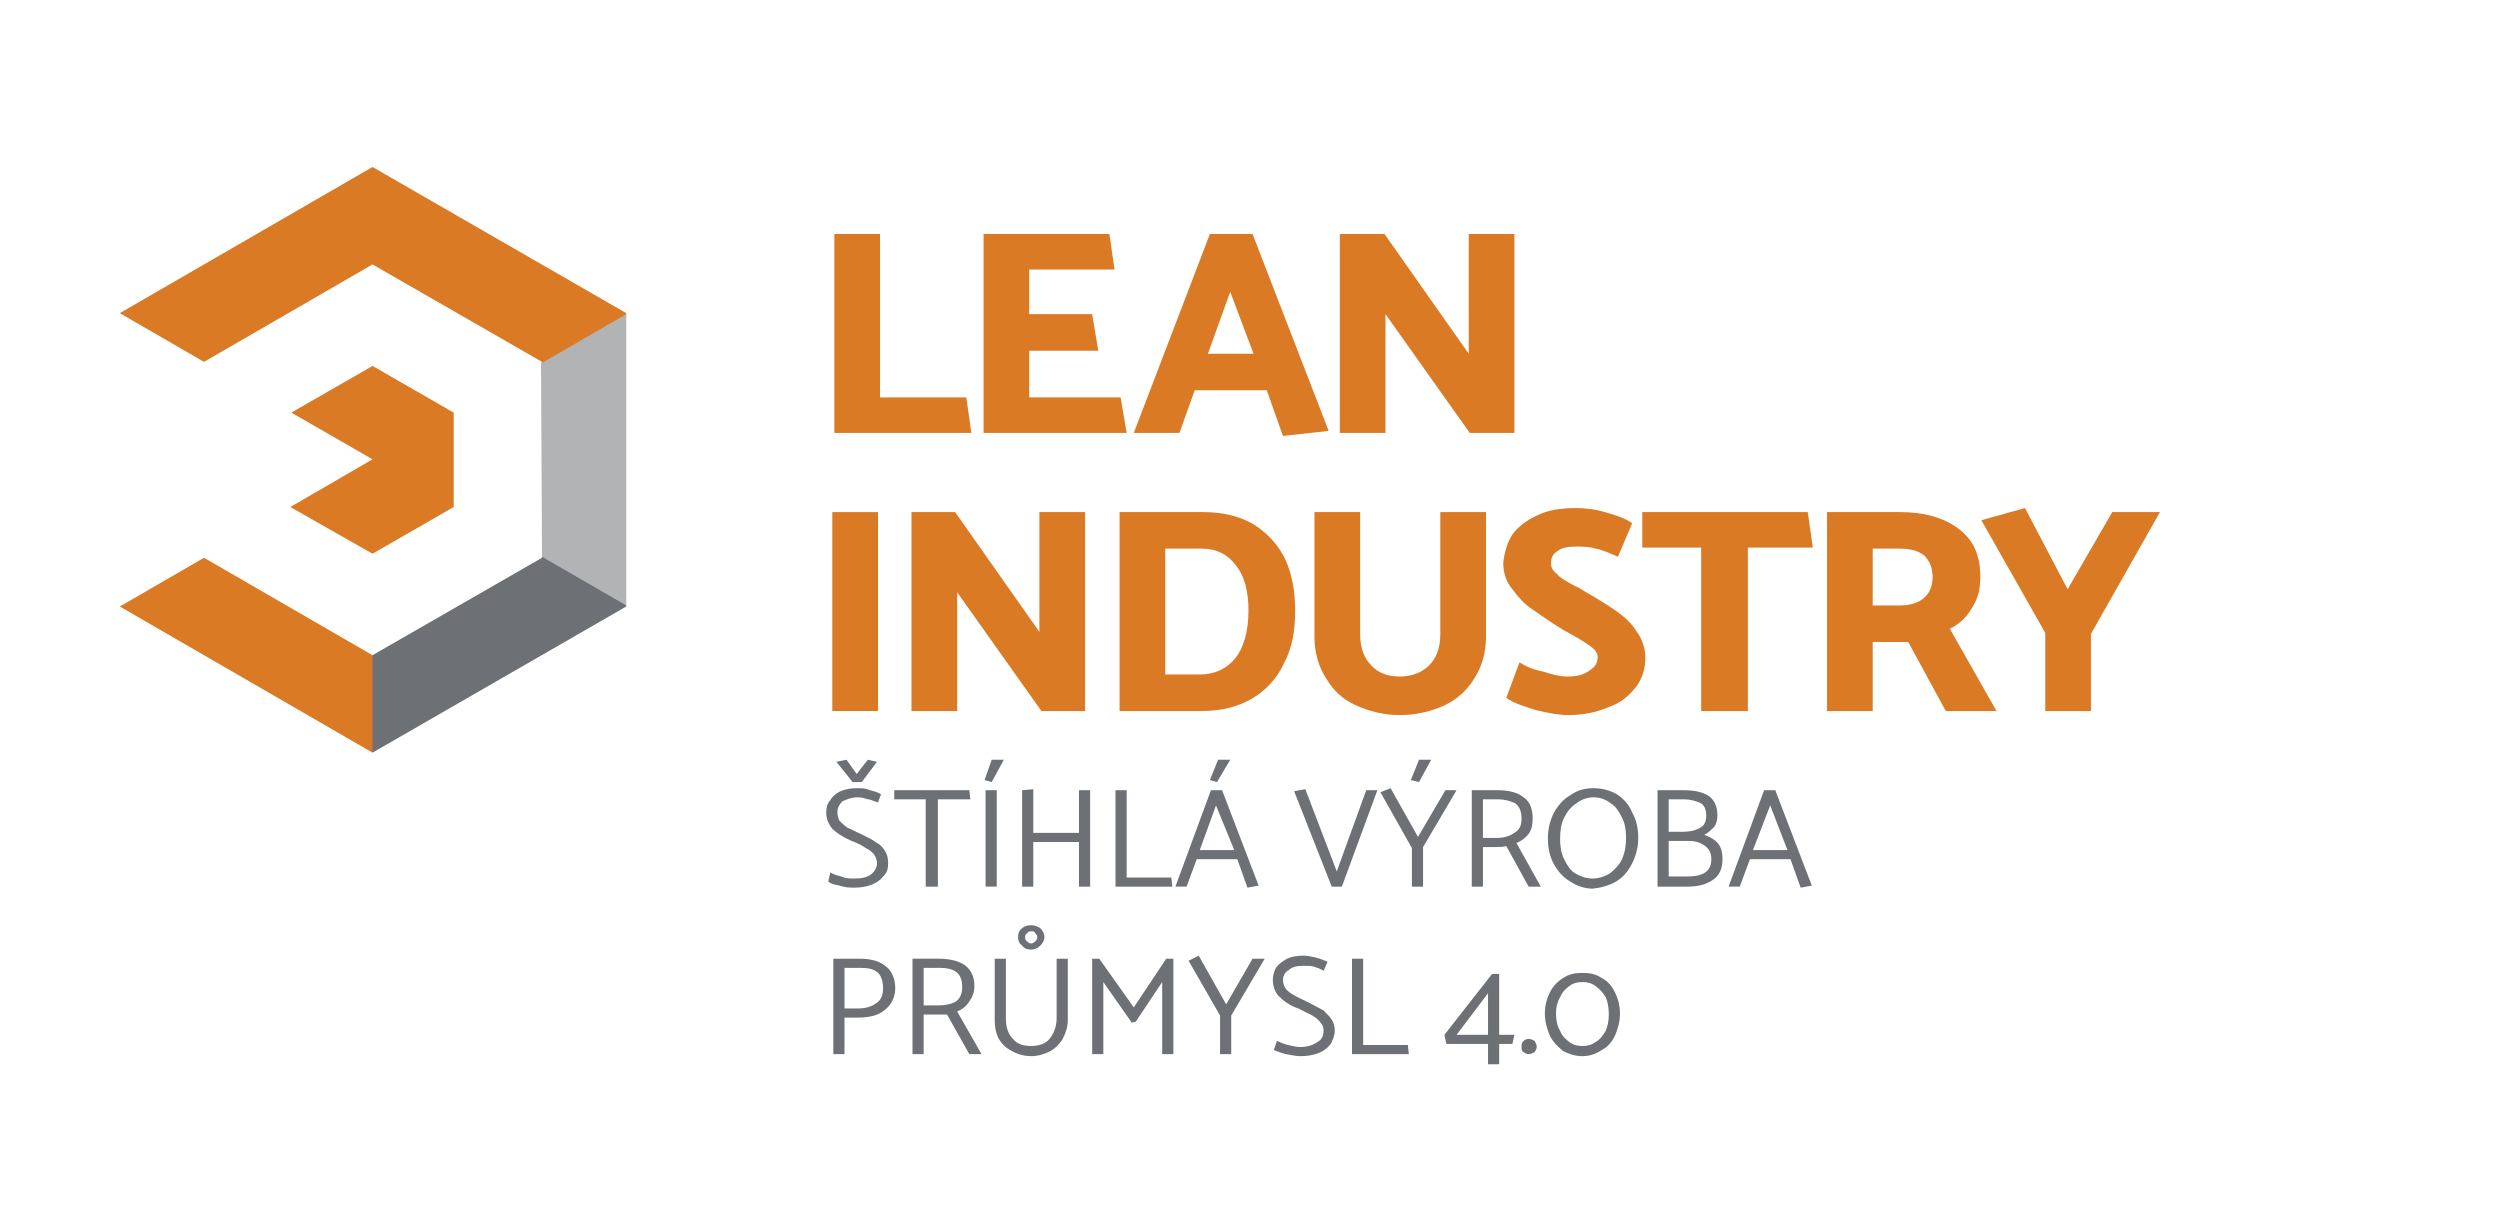
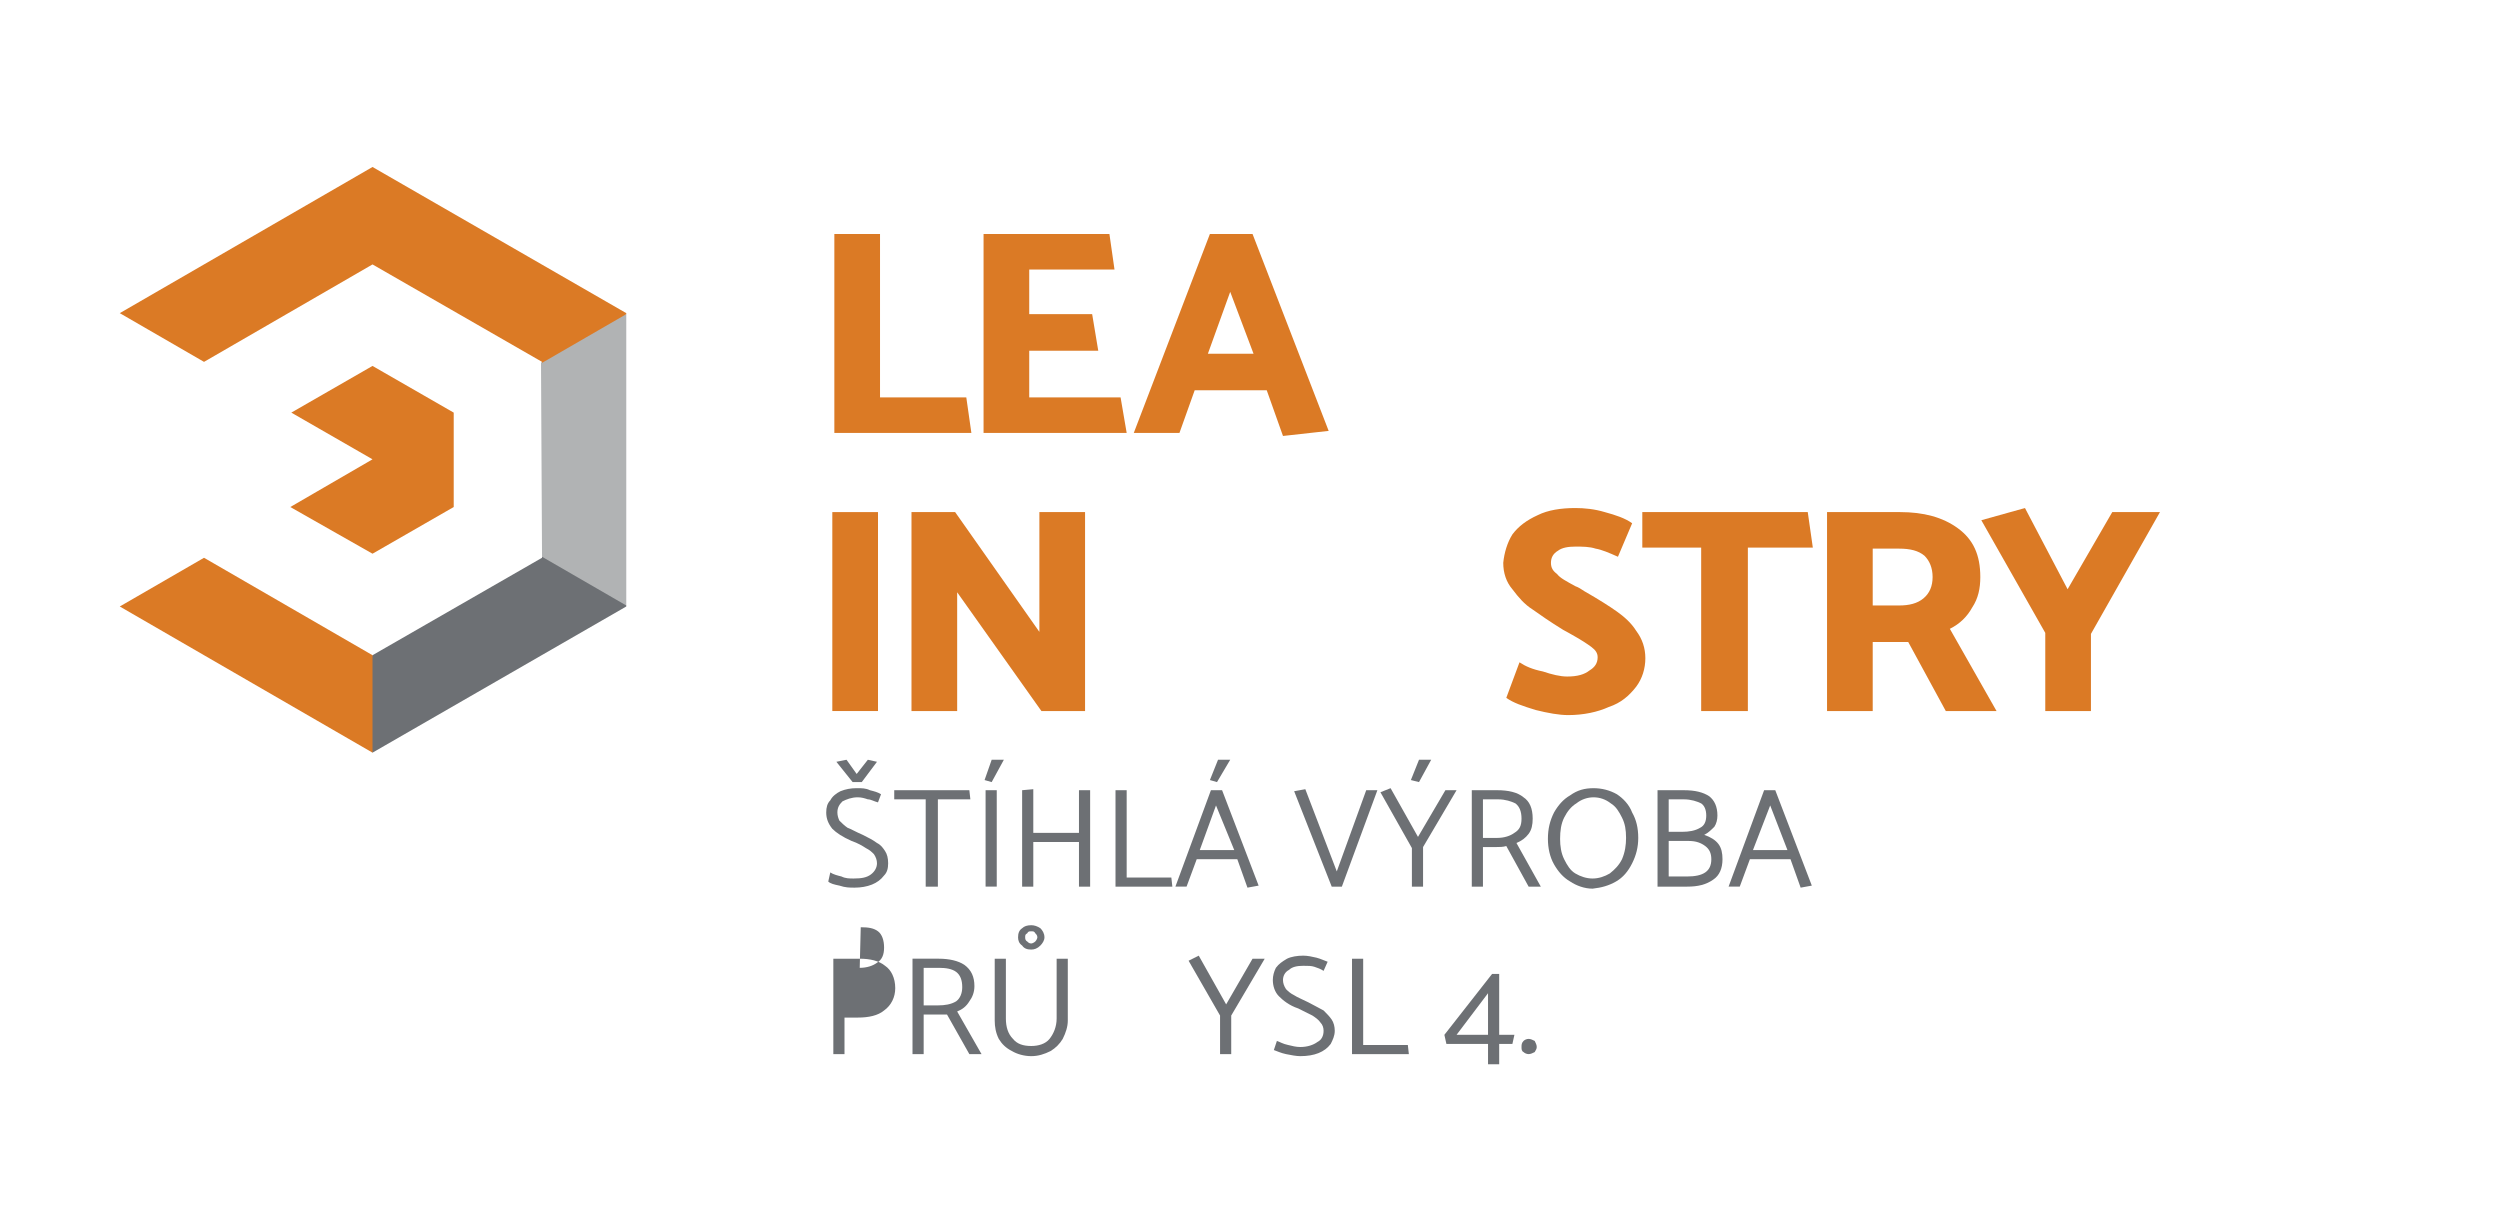
<svg xmlns="http://www.w3.org/2000/svg" xml:space="preserve" width="400px" height="197px" version="1.1" style="shape-rendering:geometricPrecision; text-rendering:geometricPrecision; image-rendering:optimizeQuality; fill-rule:evenodd; clip-rule:evenodd" viewBox="0 0 24.63 12.12">
  <defs>
    <style type="text/css">
   
    .fil3 {fill:none}
    .fil0 {fill:#DB7A25;fill-rule:nonzero}
    .fil2 {fill:#B1B3B4;fill-rule:nonzero}
    .fil1 {fill:#6D7074;fill-rule:nonzero}
   
  </style>
  </defs>
  <g id="Vrstva_x0020_1">
    <g id="_1740371780368">
      <polygon class="fil0" points="9.57,4.26 8.22,4.26 8.22,2.3 8.67,2.3 8.67,3.91 9.52,3.91 " />
      <polygon class="fil0" points="9.69,4.26 9.69,2.3 10.93,2.3 10.98,2.65 10.14,2.65 10.14,3.09 10.76,3.09 10.82,3.45 10.14,3.45 10.14,3.91 11.04,3.91 11.1,4.26 " />
      <path class="fil0" d="M12.12 2.87l-0.22 0.61 0.45 0 -0.23 -0.61zm0.22 -0.57l0.75 1.94 -0.45 0.05 -0.16 -0.45 -0.71 0 -0.15 0.42 -0.45 0 0.75 -1.96 0.42 0z" />
-       <polygon class="fil0" points="13.2,4.26 13.2,2.3 13.64,2.3 14.47,3.48 14.47,2.3 14.92,2.3 14.92,4.26 14.48,4.26 13.65,3.09 13.65,4.26 " />
      <polygon class="fil0" points="8.2,5.04 8.65,5.04 8.65,7 8.2,7 " />
      <polygon class="fil0" points="8.98,7 8.98,5.04 9.41,5.04 10.24,6.22 10.24,5.04 10.69,5.04 10.69,7 10.26,7 9.43,5.83 9.43,7 " />
-       <path class="fil0" d="M11.84 5.4l-0.36 0 0 1.24 0.34 0c0.15,0 0.27,-0.06 0.35,-0.16 0.08,-0.1 0.13,-0.26 0.13,-0.47 0,-0.19 -0.04,-0.34 -0.12,-0.44 -0.08,-0.11 -0.19,-0.17 -0.34,-0.17zm0 1.6l-0.81 0 0 -1.96 0.82 0c0.2,0 0.36,0.04 0.5,0.12 0.14,0.09 0.24,0.2 0.31,0.34 0.07,0.15 0.1,0.32 0.1,0.51 0,0.2 -0.03,0.37 -0.11,0.52 -0.07,0.15 -0.18,0.27 -0.32,0.35 -0.14,0.08 -0.3,0.12 -0.49,0.12z" />
-       <path class="fil0" d="M13.4 5.04l0 1.2c0,0.14 0.04,0.24 0.11,0.31 0.07,0.08 0.17,0.11 0.28,0.11 0.12,0 0.22,-0.04 0.29,-0.11 0.07,-0.07 0.11,-0.17 0.11,-0.31l0 -1.2 0.45 0 0 1.23c0,0.15 -0.04,0.29 -0.11,0.4 -0.07,0.12 -0.17,0.21 -0.29,0.27 -0.13,0.06 -0.28,0.1 -0.45,0.1 -0.16,0 -0.31,-0.04 -0.44,-0.1 -0.13,-0.06 -0.22,-0.15 -0.29,-0.27 -0.07,-0.11 -0.11,-0.25 -0.11,-0.4l0 -1.23 0.45 0z" />
      <path class="fil0" d="M14.84 6.87l0.13 -0.35c0.06,0.04 0.13,0.07 0.23,0.09 0.09,0.03 0.17,0.05 0.24,0.05 0.1,0 0.17,-0.02 0.22,-0.06 0.05,-0.03 0.08,-0.07 0.08,-0.13 0,-0.04 -0.02,-0.07 -0.06,-0.1 -0.04,-0.03 -0.1,-0.07 -0.19,-0.12 -0.02,-0.01 -0.05,-0.03 -0.09,-0.05 -0.13,-0.08 -0.23,-0.15 -0.3,-0.2 -0.08,-0.05 -0.14,-0.12 -0.2,-0.2 -0.06,-0.07 -0.09,-0.16 -0.09,-0.26 0.01,-0.1 0.04,-0.2 0.09,-0.28 0.06,-0.08 0.14,-0.14 0.25,-0.19 0.1,-0.05 0.23,-0.07 0.37,-0.07 0.09,0 0.19,0.01 0.29,0.04 0.11,0.03 0.2,0.06 0.27,0.11l-0.14 0.33c-0.09,-0.04 -0.16,-0.07 -0.22,-0.08 -0.06,-0.02 -0.13,-0.02 -0.2,-0.02 -0.07,0 -0.13,0.01 -0.17,0.04 -0.05,0.03 -0.07,0.07 -0.07,0.12 0,0.05 0.02,0.08 0.06,0.11 0.03,0.04 0.09,0.07 0.18,0.12 0.03,0.01 0.06,0.03 0.09,0.05 0.14,0.08 0.25,0.15 0.32,0.2 0.07,0.05 0.14,0.11 0.19,0.19 0.06,0.08 0.09,0.17 0.09,0.27 0,0.1 -0.03,0.2 -0.09,0.28 -0.07,0.09 -0.15,0.16 -0.27,0.2 -0.11,0.05 -0.25,0.08 -0.4,0.08 -0.09,0 -0.2,-0.02 -0.32,-0.05 -0.13,-0.04 -0.22,-0.07 -0.29,-0.12z" />
      <polygon class="fil0" points="17.86,5.39 17.22,5.39 17.22,7 16.76,7 16.76,5.39 16.18,5.39 16.18,5.04 17.81,5.04 " />
      <path class="fil0" d="M18.71 5.4l-0.26 0 0 0.56 0.26 0c0.1,0 0.18,-0.02 0.24,-0.07 0.06,-0.05 0.09,-0.12 0.09,-0.21 0,-0.09 -0.03,-0.16 -0.08,-0.21 -0.06,-0.05 -0.14,-0.07 -0.25,-0.07zm-0.71 -0.36l0.72 0c0.23,0 0.42,0.05 0.57,0.16 0.15,0.11 0.22,0.26 0.22,0.48 0,0.11 -0.02,0.21 -0.08,0.3 -0.05,0.09 -0.12,0.16 -0.22,0.21l0.46 0.81 -0.5 0 -0.37 -0.68 -0.35 0 0 0.68 -0.45 0 0 -1.96z" />
      <polygon class="fil0" points="20.15,7 20.15,6.23 19.52,5.12 19.95,5 20.37,5.8 20.81,5.04 21.28,5.04 20.6,6.24 20.6,7 " />
      <path class="fil1" d="M8.55 7.48l0.09 0.02 -0.15 0.2 -0.09 0 -0.16 -0.2 0.1 -0.02 0.1 0.14 0.11 -0.14zm-0.39 1.2l0.02 -0.09c0.03,0.02 0.07,0.03 0.11,0.04 0.04,0.02 0.08,0.02 0.12,0.02 0.08,0 0.13,-0.01 0.17,-0.04 0.04,-0.03 0.06,-0.07 0.06,-0.11 0,-0.03 -0.01,-0.06 -0.03,-0.09 -0.02,-0.02 -0.04,-0.04 -0.08,-0.06 -0.03,-0.02 -0.08,-0.05 -0.14,-0.07 -0.09,-0.04 -0.15,-0.08 -0.19,-0.12 -0.04,-0.05 -0.06,-0.1 -0.06,-0.16 0,-0.05 0.01,-0.09 0.04,-0.12 0.02,-0.04 0.06,-0.07 0.1,-0.09 0.05,-0.02 0.1,-0.03 0.16,-0.03 0.05,0 0.09,0 0.13,0.02 0.04,0.01 0.08,0.02 0.11,0.04l-0.03 0.08c-0.04,-0.01 -0.07,-0.03 -0.1,-0.03 -0.03,-0.01 -0.06,-0.02 -0.1,-0.02 -0.06,0 -0.11,0.02 -0.15,0.04 -0.03,0.03 -0.05,0.06 -0.05,0.11 0,0.03 0.01,0.06 0.02,0.08 0.02,0.02 0.05,0.05 0.08,0.07 0.03,0.01 0.08,0.04 0.15,0.07 0.06,0.03 0.1,0.05 0.14,0.08 0.04,0.02 0.06,0.05 0.08,0.08 0.02,0.03 0.03,0.07 0.03,0.12 0,0.05 -0.01,0.09 -0.04,0.12 -0.03,0.04 -0.07,0.07 -0.12,0.09 -0.05,0.02 -0.11,0.03 -0.17,0.03 -0.05,0 -0.09,0 -0.15,-0.02 -0.05,-0.01 -0.09,-0.02 -0.11,-0.04z" />
      <polygon class="fil1" points="9.56,7.87 9.24,7.87 9.24,8.73 9.12,8.73 9.12,7.87 8.81,7.87 8.81,7.78 9.55,7.78 " />
      <path class="fil1" d="M9.71 7.78l0.11 0 0 0.95 -0.11 0 0 -0.95zm-0.01 -0.1l0.07 -0.2 0.12 0 -0.12 0.22 -0.07 -0.02z" />
      <polygon class="fil1" points="10.63,8.73 10.63,8.29 10.18,8.29 10.18,8.73 10.07,8.73 10.07,7.78 10.18,7.77 10.18,8.2 10.63,8.2 10.63,7.78 10.74,7.78 10.74,8.73 " />
      <polygon class="fil1" points="11.55,8.73 10.99,8.73 10.99,7.78 11.1,7.78 11.1,8.64 11.54,8.64 " />
      <path class="fil1" d="M11.92 7.68l0.08 -0.2 0.12 0 -0.13 0.22 -0.07 -0.02zm0.06 0.25l-0.16 0.44 0.34 0 -0.18 -0.44zm0.06 -0.15l0.36 0.94 -0.11 0.02 -0.1 -0.28 -0.4 0 -0.1 0.27 -0.11 0 0.35 -0.95 0.11 0z" />
      <polygon class="fil1" points="13.17,8.58 13.46,7.78 13.57,7.78 13.22,8.73 13.12,8.73 12.75,7.79 12.86,7.77 " />
      <path class="fil1" d="M13.9 7.68l0.08 -0.2 0.12 0 -0.12 0.22 -0.08 -0.02zm0.01 1.05l0 -0.38 -0.31 -0.55 0.1 -0.04 0.27 0.48 0.27 -0.46 0.11 0 -0.33 0.56 0 0.39 -0.11 0z" />
      <path class="fil1" d="M14.76 7.87l-0.15 0 0 0.38 0.14 0c0.07,0 0.13,-0.02 0.17,-0.05 0.05,-0.03 0.07,-0.07 0.07,-0.14 0,-0.07 -0.02,-0.12 -0.06,-0.15 -0.04,-0.02 -0.1,-0.04 -0.17,-0.04zm-0.26 -0.09l0.25 0c0.11,0 0.2,0.02 0.26,0.07 0.06,0.04 0.09,0.11 0.09,0.21 0,0.06 -0.01,0.11 -0.04,0.15 -0.03,0.04 -0.07,0.07 -0.12,0.09l0.24 0.43 -0.12 0 -0.22 -0.4c-0.03,0.01 -0.07,0.01 -0.1,0.01l-0.13 0 0 0.39 -0.11 0 0 -0.95z" />
      <path class="fil1" d="M15.37 8.26c0,0.07 0.01,0.14 0.04,0.2 0.03,0.06 0.06,0.11 0.11,0.14 0.05,0.03 0.11,0.05 0.17,0.05 0.06,0 0.12,-0.02 0.17,-0.05 0.05,-0.04 0.09,-0.08 0.12,-0.14 0.03,-0.07 0.04,-0.14 0.04,-0.21 0,-0.08 -0.01,-0.14 -0.04,-0.2 -0.03,-0.06 -0.06,-0.11 -0.11,-0.14 -0.05,-0.04 -0.11,-0.06 -0.17,-0.06 -0.06,0 -0.12,0.02 -0.17,0.06 -0.05,0.03 -0.09,0.08 -0.12,0.14 -0.03,0.06 -0.04,0.13 -0.04,0.21zm0.33 -0.5c0.08,0 0.16,0.02 0.23,0.06 0.06,0.04 0.12,0.1 0.15,0.18 0.04,0.07 0.06,0.15 0.06,0.25 0,0.09 -0.02,0.17 -0.06,0.25 -0.04,0.08 -0.09,0.14 -0.16,0.18 -0.07,0.04 -0.14,0.06 -0.23,0.07 -0.08,0 -0.16,-0.03 -0.22,-0.07 -0.07,-0.04 -0.12,-0.1 -0.16,-0.17 -0.04,-0.07 -0.06,-0.16 -0.06,-0.25 0,-0.1 0.02,-0.18 0.06,-0.26 0.04,-0.07 0.09,-0.13 0.16,-0.17 0.07,-0.05 0.14,-0.07 0.23,-0.07z" />
      <path class="fil1" d="M16.64 8.28l-0.2 0 0 0.35 0.18 0c0.16,0 0.24,-0.05 0.24,-0.17 0,-0.06 -0.02,-0.1 -0.06,-0.13 -0.04,-0.03 -0.09,-0.05 -0.16,-0.05zm-0.05 -0.41l-0.15 0 0 0.32 0.13 0c0.07,0 0.13,-0.01 0.18,-0.04 0.04,-0.02 0.06,-0.06 0.06,-0.12 0,-0.06 -0.02,-0.1 -0.05,-0.12 -0.04,-0.02 -0.1,-0.04 -0.17,-0.04zm0.03 0.86l-0.29 0 0 -0.95 0.26 0c0.11,0 0.19,0.02 0.25,0.06 0.05,0.04 0.08,0.1 0.08,0.19 0,0.04 -0.01,0.08 -0.03,0.11 -0.03,0.03 -0.06,0.06 -0.1,0.08 0.06,0.02 0.11,0.05 0.14,0.09 0.03,0.04 0.04,0.09 0.04,0.15 0,0.09 -0.03,0.16 -0.09,0.2 -0.07,0.05 -0.15,0.07 -0.26,0.07z" />
      <path class="fil1" d="M17.44 7.93l-0.17 0.44 0.34 0 -0.17 -0.44zm0.05 -0.15l0.36 0.94 -0.11 0.02 -0.1 -0.28 -0.4 0 -0.1 0.27 -0.11 0 0.35 -0.95 0.11 0z" />
-       <path class="fil1" d="M8.47 9.53l-0.15 0 0 0.4 0.14 0c0.07,0 0.13,-0.02 0.17,-0.05 0.05,-0.03 0.07,-0.08 0.07,-0.15 0,-0.07 -0.02,-0.13 -0.06,-0.16 -0.04,-0.03 -0.09,-0.04 -0.17,-0.04zm-0.15 0.85l-0.11 0 0 -0.94 0.26 0c0.1,0 0.19,0.02 0.25,0.07 0.06,0.04 0.1,0.12 0.1,0.22 0,0.09 -0.04,0.17 -0.11,0.22 -0.06,0.05 -0.15,0.07 -0.26,0.07l-0.13 0 0 0.36z" />
+       <path class="fil1" d="M8.47 9.53c0.07,0 0.13,-0.02 0.17,-0.05 0.05,-0.03 0.07,-0.08 0.07,-0.15 0,-0.07 -0.02,-0.13 -0.06,-0.16 -0.04,-0.03 -0.09,-0.04 -0.17,-0.04zm-0.15 0.85l-0.11 0 0 -0.94 0.26 0c0.1,0 0.19,0.02 0.25,0.07 0.06,0.04 0.1,0.12 0.1,0.22 0,0.09 -0.04,0.17 -0.11,0.22 -0.06,0.05 -0.15,0.07 -0.26,0.07l-0.13 0 0 0.36z" />
      <path class="fil1" d="M9.25 9.53l-0.15 0 0 0.37 0.14 0c0.07,0 0.13,-0.01 0.18,-0.04 0.04,-0.03 0.06,-0.08 0.06,-0.14 0,-0.07 -0.02,-0.12 -0.06,-0.15 -0.04,-0.03 -0.1,-0.04 -0.17,-0.04zm-0.26 -0.09l0.26 0c0.1,0 0.19,0.02 0.25,0.06 0.07,0.05 0.1,0.12 0.1,0.21 0,0.06 -0.02,0.11 -0.05,0.15 -0.03,0.05 -0.07,0.08 -0.12,0.1l0.24 0.42 -0.12 0 -0.22 -0.39c-0.03,0 -0.06,0 -0.1,0l-0.13 0 0 0.39 -0.11 0 0 -0.94z" />
      <path class="fil1" d="M10.16 9.29c0.01,0 0.03,-0.01 0.04,-0.02 0.01,-0.01 0.02,-0.03 0.02,-0.04 0,-0.02 -0.01,-0.03 -0.02,-0.04 -0.01,-0.02 -0.02,-0.02 -0.04,-0.02 -0.02,0 -0.03,0 -0.04,0.02 -0.02,0.01 -0.02,0.02 -0.02,0.04 0,0.01 0,0.03 0.02,0.04 0.01,0.01 0.02,0.02 0.04,0.02zm0 -0.18c0.03,0 0.06,0.01 0.09,0.03 0.02,0.02 0.04,0.05 0.04,0.09 0,0.03 -0.02,0.06 -0.04,0.08 -0.03,0.03 -0.06,0.04 -0.09,0.04 -0.04,0 -0.07,-0.01 -0.09,-0.04 -0.03,-0.02 -0.04,-0.05 -0.04,-0.08 0,-0.04 0.01,-0.07 0.04,-0.09 0.02,-0.02 0.05,-0.03 0.09,-0.03zm-0.25 0.33l0 0.59c0,0.08 0.02,0.15 0.07,0.2 0.04,0.05 0.1,0.07 0.18,0.07 0.07,0 0.14,-0.02 0.18,-0.07 0.04,-0.05 0.07,-0.12 0.07,-0.2l0 -0.59 0.11 0 0 0.61c0,0.06 -0.02,0.12 -0.05,0.18 -0.03,0.05 -0.07,0.09 -0.12,0.12 -0.06,0.03 -0.12,0.05 -0.19,0.05 -0.07,0 -0.14,-0.02 -0.19,-0.05 -0.06,-0.03 -0.1,-0.07 -0.13,-0.12 -0.03,-0.06 -0.04,-0.12 -0.04,-0.18l0 -0.61 0.11 0z" />
-       <polygon class="fil1" points="11.15,10.07 10.87,9.67 10.87,10.38 10.76,10.38 10.76,9.44 10.83,9.44 11.17,9.92 11.49,9.44 11.56,9.44 11.56,10.38 11.45,10.38 11.45,9.67 11.19,10.06 " />
      <polygon class="fil1" points="12.02,10.38 12.02,10 11.71,9.46 11.81,9.41 12.08,9.89 12.34,9.44 12.46,9.44 12.13,10 12.13,10.38 " />
      <path class="fil1" d="M12.55 10.34l0.03 -0.09c0.03,0.01 0.06,0.03 0.11,0.04 0.04,0.01 0.08,0.02 0.12,0.02 0.07,0 0.13,-0.02 0.17,-0.05 0.04,-0.02 0.06,-0.06 0.06,-0.11 0,-0.03 -0.01,-0.06 -0.03,-0.08 -0.02,-0.03 -0.05,-0.05 -0.08,-0.07 -0.04,-0.02 -0.08,-0.04 -0.14,-0.07 -0.09,-0.03 -0.15,-0.08 -0.19,-0.12 -0.04,-0.04 -0.06,-0.1 -0.06,-0.16 0,-0.04 0.01,-0.08 0.03,-0.12 0.03,-0.04 0.06,-0.06 0.11,-0.09 0.04,-0.02 0.1,-0.03 0.16,-0.03 0.04,0 0.09,0.01 0.13,0.02 0.04,0.01 0.08,0.03 0.11,0.04l-0.04 0.09c-0.03,-0.02 -0.06,-0.03 -0.09,-0.04 -0.03,-0.01 -0.06,-0.01 -0.11,-0.01 -0.06,0 -0.11,0.01 -0.14,0.04 -0.04,0.02 -0.06,0.06 -0.06,0.1 0,0.03 0.01,0.06 0.03,0.09 0.02,0.02 0.04,0.04 0.08,0.06 0.03,0.02 0.08,0.04 0.14,0.07 0.06,0.03 0.11,0.06 0.15,0.08 0.03,0.03 0.06,0.06 0.08,0.09 0.02,0.03 0.03,0.07 0.03,0.11 0,0.05 -0.02,0.09 -0.04,0.13 -0.03,0.04 -0.07,0.07 -0.12,0.09 -0.05,0.02 -0.11,0.03 -0.18,0.03 -0.04,0 -0.09,-0.01 -0.14,-0.02 -0.05,-0.01 -0.09,-0.03 -0.12,-0.04z" />
      <polygon class="fil1" points="13.88,10.38 13.32,10.38 13.32,9.44 13.43,9.44 13.43,10.29 13.87,10.29 " />
      <path class="fil1" d="M14.35 10.19l0.31 0 0 -0.41 -0.31 0.41zm0.55 0.09l-0.13 0 0 0.2 -0.11 0 0 -0.2 -0.41 0 -0.02 -0.09 0.47 -0.6 0.07 0 0 0.6 0.15 0 -0.02 0.09z" />
      <path class="fil1" d="M15.06 10.38c-0.02,0 -0.04,-0.01 -0.05,-0.02 -0.02,-0.01 -0.02,-0.03 -0.02,-0.05 0,-0.02 0,-0.04 0.02,-0.06 0.01,-0.01 0.03,-0.02 0.05,-0.02 0.02,0 0.04,0.01 0.06,0.02 0.01,0.02 0.02,0.04 0.02,0.06 0,0.02 -0.01,0.03 -0.02,0.05 -0.02,0.01 -0.04,0.02 -0.06,0.02z" />
-       <path class="fil1" d="M15.33 9.98c0,0.06 0.01,0.12 0.04,0.17 0.02,0.05 0.05,0.08 0.09,0.11 0.04,0.03 0.08,0.04 0.13,0.04 0.05,0 0.09,-0.01 0.13,-0.04 0.04,-0.02 0.07,-0.06 0.1,-0.11 0.02,-0.05 0.03,-0.1 0.03,-0.16 0,-0.07 -0.01,-0.12 -0.03,-0.17 -0.03,-0.05 -0.06,-0.08 -0.1,-0.11 -0.04,-0.03 -0.08,-0.04 -0.13,-0.04 -0.05,0 -0.09,0.01 -0.13,0.04 -0.04,0.03 -0.07,0.06 -0.09,0.11 -0.03,0.05 -0.04,0.1 -0.04,0.16zm-0.11 0c0,-0.08 0.02,-0.15 0.05,-0.21 0.03,-0.06 0.08,-0.11 0.13,-0.14 0.06,-0.04 0.12,-0.05 0.19,-0.05 0.07,0 0.13,0.01 0.19,0.05 0.06,0.03 0.1,0.08 0.13,0.14 0.03,0.06 0.05,0.13 0.05,0.21 0,0.08 -0.02,0.15 -0.05,0.22 -0.03,0.06 -0.07,0.11 -0.13,0.14 -0.06,0.04 -0.12,0.06 -0.19,0.06 -0.07,0 -0.13,-0.02 -0.19,-0.05 -0.05,-0.04 -0.1,-0.09 -0.13,-0.15 -0.03,-0.07 -0.05,-0.14 -0.05,-0.22z" />
      <polygon class="fil1" points="6.17,5.96 6.17,5.97 3.67,7.41 3.67,7.41 3.34,6.86 3.67,6.45 3.67,6.45 5.34,5.49 5.34,5.48 5.85,5.43 " />
      <polygon class="fil2" points="6.17,3.09 6.17,5.96 5.34,5.48 5.33,3.57 5.63,3.22 " />
      <polygon class="fil0" points="3.67,1.64 3.67,1.64 1.18,3.08 2.01,3.56 3.67,2.6 3.67,2.6 3.67,2.6 5.34,3.56 5.34,3.57 6.17,3.09 6.17,3.08 " />
      <polygon class="fil0" points="1.18,5.97 3.67,7.41 3.67,6.45 2.01,5.49 " />
      <polygon class="fil0" points="4.47,4.06 3.67,3.6 3.67,3.6 2.87,4.06 3.67,4.52 3.67,4.52 2.86,4.99 2.86,4.99 3.67,5.45 3.67,5.45 4.47,4.99 4.47,4.98 4.47,4.06 " />
    </g>
    <rect class="fil3" width="24.63" height="12.12" />
  </g>
</svg>